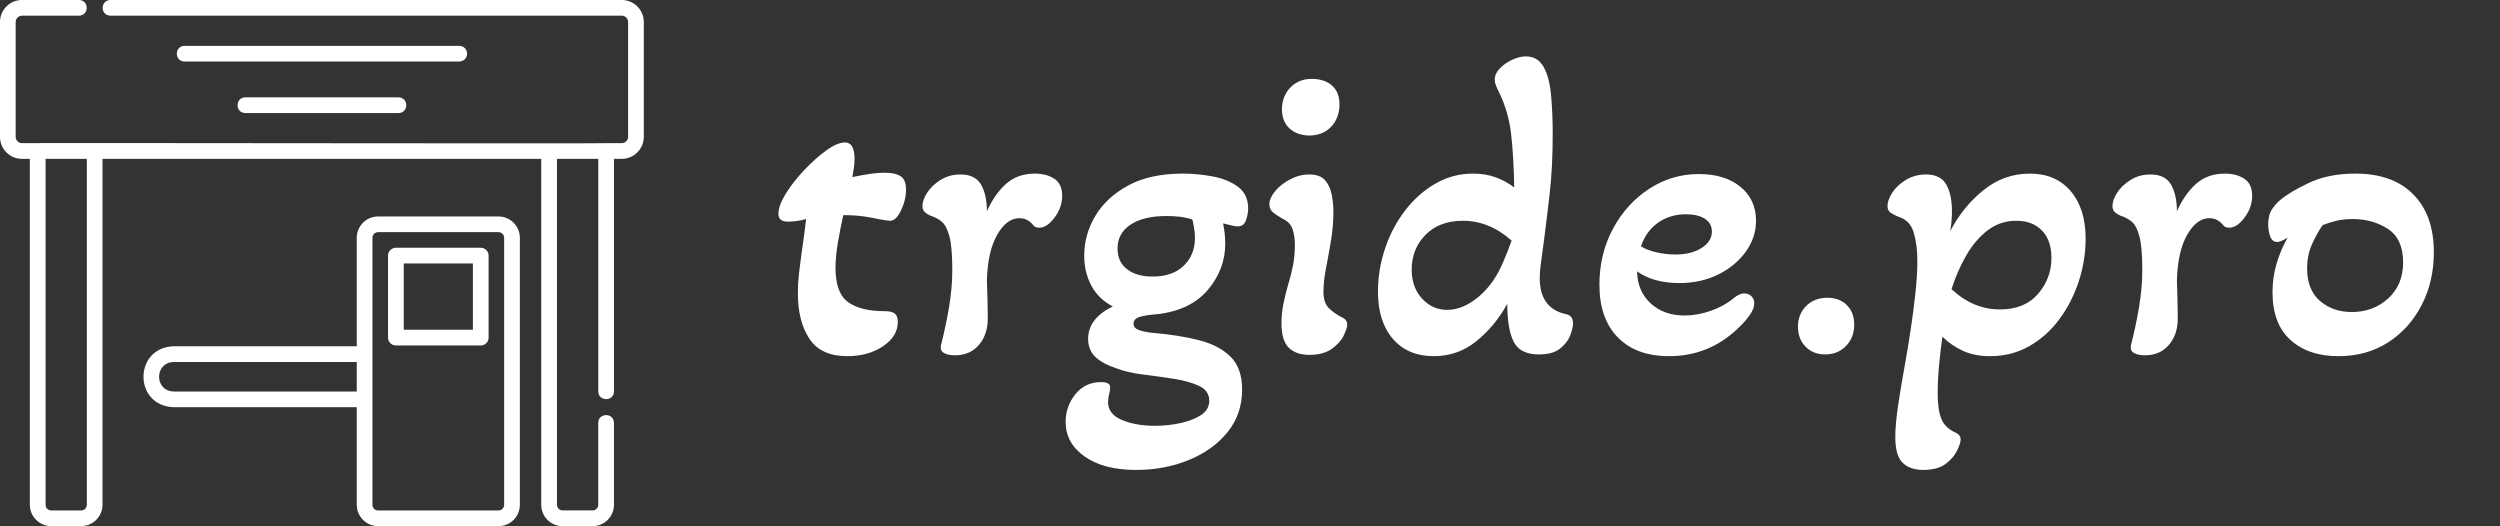
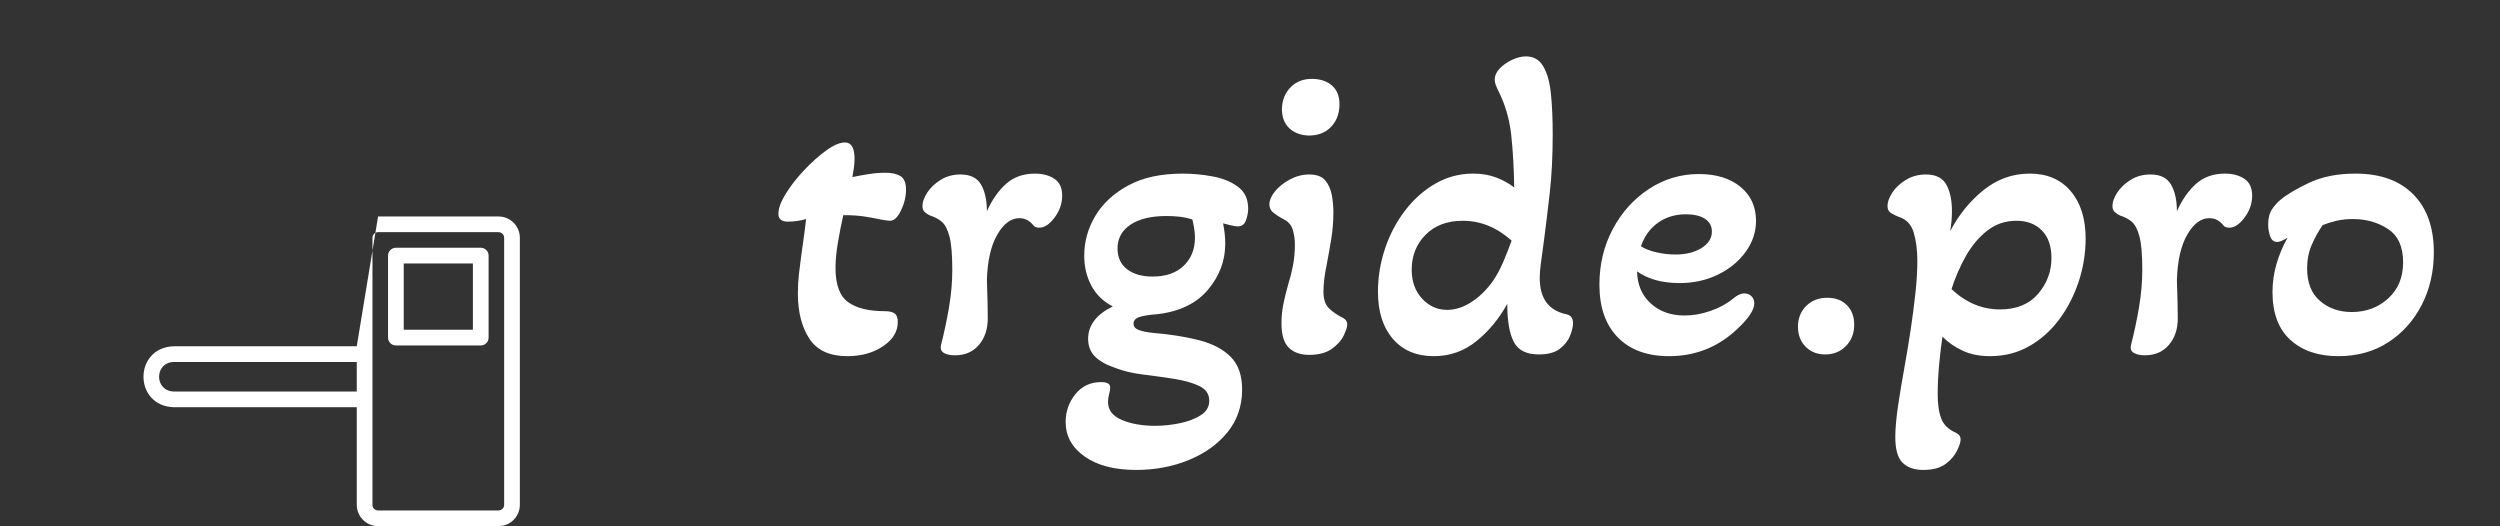
<svg xmlns="http://www.w3.org/2000/svg" baseProfile="full" height="28" version="1.1" viewBox="0 0 133 28" width="133">
  <rect x="0" y="0" width="133" height="28" fill="#333333" stroke="none" />
  <defs />
  <g transform="translate(-3.424, -6.555)">
-     <path d="M 88.812,15.945 L 22.621,15.945 C 21.305,15.98 21.265,17.941 22.621,17.976 L 88.809,17.976 C 89.262,17.976 89.633,18.347 89.633,18.8 L 89.633,33.667 C 89.633,34.117 89.262,34.48 88.809,34.48 L 86.786,34.48 C 85.903,34.562 14.571,34.421 11.184,34.48 C 10.73,34.48 10.359,34.117 10.359,33.667 L 10.359,18.8 C 10.359,18.347 10.73,17.976 11.184,17.976 L 18.551,17.976 C 19.898,17.957 19.875,15.957 18.551,15.945 L 11.184,15.945 C 9.609,15.945 8.328,17.226 8.328,18.8 L 8.328,33.668 C 8.328,35.238 9.609,36.511 11.184,36.511 L 12.195,36.511 L 12.195,81.288 C 12.195,82.808 13.434,84.046 14.953,84.046 L 18.84,84.046 C 20.359,84.046 21.598,82.808 21.598,81.288 L 21.598,36.511 L 78.387,36.511 L 78.387,81.288 C 78.387,82.812 79.625,84.054 81.152,84.054 L 85.035,84.054 C 86.558,84.054 87.801,82.816 87.801,81.288 L 87.801,70.679 C 87.781,69.336 85.781,69.359 85.769,70.679 L 85.769,81.288 C 85.769,81.691 85.441,82.019 85.039,82.019 L 81.156,82.019 C 80.754,82.019 80.426,81.691 80.426,81.288 L 80.426,36.511 L 85.773,36.511 L 85.773,66.613 C 85.773,67.93 87.793,67.961 87.805,66.613 L 87.805,36.511 L 88.808,36.511 C 90.383,36.511 91.664,35.234 91.664,33.668 L 91.664,18.801 C 91.664,17.226 90.383,15.945 88.808,15.945 L 88.812,15.945 M 19.57,81.293 C 19.57,81.695 19.246,82.02 18.843,82.02 L 14.957,82.02 C 14.558,82.02 14.23,81.695 14.23,81.293 L 14.23,36.516 L 19.57,36.516 L 19.57,81.293" fill="rgb(255,255,255)" transform="scale(0.411)" />
-     <path d="M 72.863,43.969 L 57.269,43.969 C 55.749,43.969 54.511,45.207 54.511,46.727 L 54.511,60.77 L 30.812,60.77 C 25.617,60.93 25.589,68.489 30.812,68.657 L 54.511,68.657 L 54.511,81.294 C 54.511,82.813 55.749,84.051 57.269,84.051 L 72.863,84.051 C 74.382,84.051 75.621,82.813 75.621,81.294 L 75.621,46.728 C 75.621,45.208 74.383,43.97 72.863,43.97 L 72.863,43.969 M 54.511,66.625 L 30.812,66.625 C 28.296,66.562 28.289,62.871 30.812,62.805 L 54.511,62.805 L 54.511,66.625 M 73.589,81.293 C 73.589,81.695 73.265,82.02 72.862,82.02 L 57.268,82.02 C 56.866,82.02 56.542,81.695 56.542,81.293 C 56.538,71.336 56.542,56.598 56.542,46.727 C 56.542,46.329 56.866,46 57.268,46 L 72.862,46 C 73.265,46 73.589,46.325 73.589,46.727 L 73.589,81.293" fill="rgb(255,255,255)" transform="scale(0.411)" />
+     <path d="M 72.863,43.969 L 57.269,43.969 L 54.511,60.77 L 30.812,60.77 C 25.617,60.93 25.589,68.489 30.812,68.657 L 54.511,68.657 L 54.511,81.294 C 54.511,82.813 55.749,84.051 57.269,84.051 L 72.863,84.051 C 74.382,84.051 75.621,82.813 75.621,81.294 L 75.621,46.728 C 75.621,45.208 74.383,43.97 72.863,43.97 L 72.863,43.969 M 54.511,66.625 L 30.812,66.625 C 28.296,66.562 28.289,62.871 30.812,62.805 L 54.511,62.805 L 54.511,66.625 M 73.589,81.293 C 73.589,81.695 73.265,82.02 72.862,82.02 L 57.268,82.02 C 56.866,82.02 56.542,81.695 56.542,81.293 C 56.538,71.336 56.542,56.598 56.542,46.727 C 56.542,46.329 56.866,46 57.268,46 L 72.862,46 C 73.265,46 73.589,46.325 73.589,46.727 L 73.589,81.293" fill="rgb(255,255,255)" transform="scale(0.411)" />
    <path d="M 70.559,48.02 L 59.575,48.02 C 59.012,48.02 58.559,48.473 58.559,49.036 L 58.559,59.649 C 58.559,60.211 59.013,60.664 59.575,60.664 L 70.559,60.664 C 71.121,60.664 71.575,60.211 71.575,59.649 L 71.575,49.036 C 71.575,48.473 71.121,48.02 70.559,48.02 M 69.543,58.633 L 60.59,58.633 L 60.59,50.051 L 69.543,50.051 L 69.543,58.633" fill="rgb(255,255,255)" transform="scale(0.411)" />
-     <path d="M 68.793,22.898 C 68.793,22.335 68.34,21.882 67.777,21.882 L 32.222,21.882 C 30.898,21.902 30.879,23.89 32.222,23.914 L 67.777,23.914 C 68.34,23.914 68.793,23.46 68.793,22.898 L 68.793,22.898" fill="rgb(255,255,255)" transform="scale(0.411)" />
-     <path d="M 40.082,28.551 C 38.754,28.571 38.742,30.559 40.082,30.582 L 59.918,30.582 C 61.246,30.563 61.258,28.574 59.918,28.551 L 40.082,28.551 L 40.082,28.551" fill="rgb(255,255,255)" transform="scale(0.411)" />
    <path d="M4.234 15.948Q2.831 15.948 2.221 15.016Q1.611 14.084 1.611 12.611Q1.611 12.082 1.668 11.575Q1.726 11.069 1.795 10.563Q1.864 10.056 1.933 9.573Q2.002 9.09 2.048 8.653Q1.565 8.791 1.082 8.791Q0.575 8.791 0.575 8.377Q0.575 7.939 0.967 7.306Q1.358 6.674 1.945 6.052Q2.531 5.431 3.118 5.005Q3.705 4.579 4.119 4.579Q4.626 4.579 4.626 5.454Q4.626 5.684 4.591 5.926Q4.556 6.167 4.51 6.421Q4.948 6.328 5.396 6.259Q5.845 6.19 6.259 6.19Q6.789 6.19 7.076 6.374Q7.364 6.559 7.364 7.088Q7.364 7.64 7.099 8.192Q6.835 8.745 6.513 8.745Q6.444 8.745 6.282 8.722Q6.121 8.699 5.891 8.653Q5.592 8.584 5.132 8.515Q4.672 8.446 4.027 8.446Q3.866 9.159 3.74 9.907Q3.613 10.655 3.613 11.253Q3.613 12.588 4.28 13.071Q4.948 13.554 6.213 13.554Q6.605 13.554 6.766 13.681Q6.927 13.808 6.927 14.13Q6.927 14.889 6.144 15.418Q5.362 15.948 4.234 15.948Z M9.964 15.902Q9.596 15.902 9.378 15.775Q9.159 15.649 9.228 15.349Q9.481 14.36 9.654 13.336Q9.826 12.312 9.826 11.368Q9.826 10.149 9.677 9.585Q9.527 9.021 9.274 8.802Q9.021 8.584 8.653 8.469Q8.492 8.4 8.365 8.285Q8.238 8.169 8.238 7.962Q8.238 7.64 8.492 7.249Q8.745 6.858 9.205 6.57Q9.665 6.282 10.264 6.282Q11.046 6.282 11.357 6.823Q11.667 7.364 11.667 8.238Q12.082 7.318 12.691 6.777Q13.301 6.236 14.222 6.236Q14.843 6.236 15.257 6.513Q15.672 6.789 15.672 7.41Q15.672 8.031 15.269 8.572Q14.866 9.113 14.452 9.113Q14.383 9.113 14.291 9.09Q14.199 9.067 14.13 8.975Q13.831 8.607 13.393 8.607Q12.726 8.607 12.22 9.481Q11.713 10.356 11.667 11.897Q11.69 12.473 11.702 13.071Q11.713 13.669 11.713 13.946Q11.713 14.797 11.242 15.349Q10.77 15.902 9.964 15.902Z M19.607 22.0Q17.881 22.0 16.868 21.287Q15.856 20.573 15.856 19.446Q15.856 18.617 16.373 17.973Q16.891 17.328 17.743 17.328Q18.226 17.328 18.226 17.605Q18.226 17.766 18.168 17.973Q18.111 18.18 18.111 18.387Q18.111 19.031 18.847 19.342Q19.584 19.653 20.619 19.653Q21.264 19.653 21.931 19.515Q22.598 19.377 23.047 19.089Q23.496 18.801 23.496 18.318Q23.496 17.789 22.967 17.536Q22.437 17.282 21.632 17.156Q20.826 17.029 19.986 16.926Q19.146 16.822 18.548 16.592Q17.789 16.339 17.421 15.971Q17.052 15.603 17.052 15.027Q17.052 13.946 18.364 13.301Q17.605 12.91 17.225 12.197Q16.845 11.483 16.845 10.609Q16.845 9.481 17.432 8.492Q18.019 7.502 19.181 6.869Q20.343 6.236 22.092 6.236Q22.874 6.236 23.68 6.386Q24.485 6.536 25.026 6.938Q25.567 7.341 25.567 8.1Q25.567 8.377 25.452 8.71Q25.337 9.044 25.015 9.044Q24.877 9.044 24.646 8.986Q24.416 8.929 24.232 8.883Q24.278 9.113 24.313 9.389Q24.347 9.665 24.347 9.964Q24.347 11.322 23.427 12.415Q22.506 13.508 20.734 13.715Q20.09 13.762 19.779 13.865Q19.469 13.969 19.469 14.222Q19.469 14.452 19.745 14.555Q20.021 14.659 20.458 14.705Q21.862 14.82 22.944 15.096Q24.025 15.372 24.635 15.982Q25.245 16.592 25.245 17.72Q25.245 19.031 24.474 19.986Q23.703 20.941 22.414 21.471Q21.126 22.0 19.607 22.0ZM20.481 11.713Q21.54 11.713 22.138 11.138Q22.736 10.563 22.736 9.642Q22.736 9.389 22.69 9.124Q22.644 8.86 22.598 8.676Q22.23 8.561 21.885 8.526Q21.54 8.492 21.218 8.492Q19.998 8.492 19.308 8.952Q18.617 9.412 18.617 10.218Q18.617 10.931 19.123 11.322Q19.63 11.713 20.481 11.713Z M28.789 4.211Q28.144 4.188 27.753 3.82Q27.362 3.452 27.362 2.785Q27.385 2.071 27.845 1.622Q28.305 1.174 29.019 1.197Q29.686 1.22 30.066 1.588Q30.446 1.956 30.423 2.623Q30.4 3.314 29.962 3.763Q29.525 4.211 28.789 4.211ZM28.812 15.879Q28.121 15.879 27.73 15.499Q27.339 15.119 27.339 14.199Q27.339 13.669 27.442 13.163Q27.546 12.657 27.684 12.174Q27.845 11.667 27.949 11.138Q28.052 10.609 28.052 10.01Q28.052 9.596 27.937 9.217Q27.822 8.837 27.431 8.653Q27.132 8.492 26.913 8.319Q26.695 8.146 26.695 7.87Q26.695 7.548 26.994 7.18Q27.293 6.812 27.788 6.547Q28.282 6.282 28.812 6.282Q29.387 6.282 29.652 6.582Q29.916 6.881 30.008 7.341Q30.1 7.801 30.1 8.285Q30.1 9.021 29.985 9.723Q29.87 10.425 29.755 11.023Q29.663 11.46 29.617 11.828Q29.571 12.197 29.571 12.519Q29.571 13.094 29.847 13.382Q30.123 13.669 30.63 13.923Q30.837 14.038 30.837 14.268Q30.837 14.452 30.653 14.843Q30.469 15.234 30.02 15.556Q29.571 15.879 28.812 15.879Z M35.439 15.948Q34.059 15.948 33.265 15.027Q32.471 14.107 32.471 12.519Q32.471 11.345 32.85 10.218Q33.23 9.09 33.921 8.192Q34.611 7.295 35.531 6.766Q36.452 6.236 37.533 6.236Q38.224 6.236 38.765 6.444Q39.305 6.651 39.72 6.973Q39.697 5.408 39.559 4.165Q39.421 2.923 38.891 1.864Q38.799 1.68 38.742 1.53Q38.684 1.381 38.684 1.243Q38.684 0.921 38.949 0.644Q39.213 0.368 39.605 0.184Q39.996 0.0 40.341 0.0Q40.962 0.0 41.273 0.541Q41.584 1.082 41.676 2.014Q41.768 2.946 41.768 4.142Q41.768 5.891 41.607 7.295Q41.446 8.699 41.308 9.757Q41.215 10.448 41.146 10.954Q41.077 11.46 41.077 11.782Q41.077 13.416 42.481 13.715Q42.849 13.785 42.849 14.199Q42.849 14.452 42.7 14.843Q42.55 15.234 42.159 15.545Q41.768 15.856 41.031 15.856Q40.042 15.856 39.697 15.188Q39.351 14.521 39.351 13.163Q38.707 14.337 37.718 15.142Q36.728 15.948 35.439 15.948ZM36.153 13.485Q36.797 13.485 37.441 13.071Q38.086 12.657 38.592 11.944Q38.891 11.506 39.133 10.942Q39.374 10.379 39.582 9.803Q38.408 8.745 36.981 8.745Q35.738 8.745 35.002 9.493Q34.266 10.241 34.266 11.345Q34.266 12.289 34.818 12.887Q35.37 13.485 36.153 13.485Z M47.958 15.948Q46.209 15.948 45.231 14.947Q44.253 13.946 44.253 12.151Q44.253 10.517 44.967 9.182Q45.68 7.847 46.888 7.053Q48.096 6.259 49.546 6.259Q50.927 6.259 51.755 6.938Q52.584 7.617 52.584 8.745Q52.584 9.642 52.031 10.402Q51.479 11.161 50.559 11.61Q49.638 12.059 48.51 12.059Q47.13 12.059 46.255 11.437Q46.278 12.496 46.98 13.14Q47.682 13.785 48.787 13.785Q49.454 13.785 50.156 13.543Q50.858 13.301 51.364 12.887Q51.686 12.611 51.962 12.611Q52.192 12.611 52.342 12.76Q52.492 12.91 52.492 13.14Q52.492 13.646 51.617 14.475Q50.075 15.948 47.958 15.948ZM48.303 10.54Q49.132 10.54 49.684 10.195Q50.236 9.849 50.236 9.32Q50.236 8.883 49.868 8.641Q49.5 8.4 48.856 8.4Q48.004 8.4 47.371 8.848Q46.738 9.297 46.462 10.103Q46.785 10.31 47.291 10.425Q47.797 10.54 48.303 10.54Z M56.266 15.856Q55.621 15.856 55.219 15.441Q54.816 15.027 54.816 14.383Q54.816 13.715 55.253 13.278Q55.69 12.841 56.381 12.841Q57.025 12.841 57.416 13.232Q57.808 13.623 57.808 14.268Q57.808 14.958 57.37 15.407Q56.933 15.856 56.266 15.856Z M61.467 22.0Q60.776 22.0 60.385 21.62Q59.994 21.241 59.994 20.251Q59.994 19.584 60.143 18.571Q60.293 17.559 60.5 16.431Q60.661 15.533 60.811 14.544Q60.96 13.554 61.064 12.599Q61.167 11.644 61.167 10.885Q61.167 10.01 60.972 9.366Q60.776 8.722 60.178 8.538Q59.948 8.446 59.764 8.331Q59.579 8.215 59.579 7.962Q59.579 7.64 59.833 7.249Q60.086 6.858 60.558 6.57Q61.029 6.282 61.628 6.282Q62.41 6.282 62.709 6.823Q63.008 7.364 63.008 8.238Q63.008 8.492 62.985 8.756Q62.962 9.021 62.916 9.297Q63.584 8.008 64.677 7.122Q65.77 6.236 67.151 6.236Q68.531 6.236 69.325 7.168Q70.119 8.1 70.119 9.688Q70.119 10.862 69.751 11.978Q69.383 13.094 68.715 13.992Q68.048 14.889 67.116 15.418Q66.184 15.948 65.033 15.948Q64.205 15.948 63.584 15.66Q62.962 15.372 62.502 14.912Q62.41 15.51 62.329 16.362Q62.249 17.213 62.249 17.95Q62.249 18.801 62.445 19.285Q62.64 19.768 63.215 20.021Q63.469 20.136 63.469 20.389Q63.469 20.573 63.285 20.964Q63.1 21.356 62.675 21.678Q62.249 22.0 61.467 22.0ZM65.563 13.462Q66.874 13.462 67.588 12.634Q68.301 11.805 68.301 10.724Q68.301 9.78 67.795 9.263Q67.289 8.745 66.437 8.745Q65.563 8.745 64.895 9.263Q64.228 9.78 63.756 10.609Q63.285 11.437 62.985 12.381Q64.136 13.462 65.563 13.462Z M73.272 15.902Q72.904 15.902 72.685 15.775Q72.467 15.649 72.536 15.349Q72.789 14.36 72.961 13.336Q73.134 12.312 73.134 11.368Q73.134 10.149 72.984 9.585Q72.835 9.021 72.582 8.802Q72.328 8.584 71.96 8.469Q71.799 8.4 71.673 8.285Q71.546 8.169 71.546 7.962Q71.546 7.64 71.799 7.249Q72.052 6.858 72.513 6.57Q72.973 6.282 73.571 6.282Q74.354 6.282 74.664 6.823Q74.975 7.364 74.975 8.238Q75.389 7.318 75.999 6.777Q76.609 6.236 77.529 6.236Q78.151 6.236 78.565 6.513Q78.979 6.789 78.979 7.41Q78.979 8.031 78.576 8.572Q78.174 9.113 77.759 9.113Q77.69 9.113 77.598 9.09Q77.506 9.067 77.437 8.975Q77.138 8.607 76.701 8.607Q76.033 8.607 75.527 9.481Q75.021 10.356 74.975 11.897Q74.998 12.473 75.009 13.071Q75.021 13.669 75.021 13.946Q75.021 14.797 74.549 15.349Q74.077 15.902 73.272 15.902Z M83.559 15.948Q81.971 15.948 81.016 15.085Q80.061 14.222 80.061 12.542Q80.061 11.759 80.279 11.023Q80.498 10.287 80.866 9.642Q80.498 9.872 80.314 9.872Q80.038 9.872 79.934 9.562Q79.831 9.251 79.831 8.952Q79.831 8.423 80.049 8.112Q80.268 7.801 80.475 7.64Q80.958 7.226 81.994 6.731Q83.029 6.236 84.479 6.236Q86.458 6.236 87.551 7.341Q88.644 8.446 88.644 10.425Q88.644 11.967 88.0 13.221Q87.356 14.475 86.217 15.211Q85.077 15.948 83.559 15.948ZM84.272 13.6Q85.423 13.6 86.217 12.876Q87.01 12.151 87.01 10.954Q87.01 9.711 86.205 9.182Q85.4 8.653 84.341 8.653Q83.858 8.653 83.467 8.745Q83.075 8.837 82.73 8.975Q82.408 9.435 82.155 10.01Q81.902 10.586 81.902 11.276Q81.902 12.427 82.592 13.014Q83.282 13.6 84.272 13.6Z " fill="rgb(255,255,255)" transform="translate(44.26, 9.555)" />
  </g>
</svg>